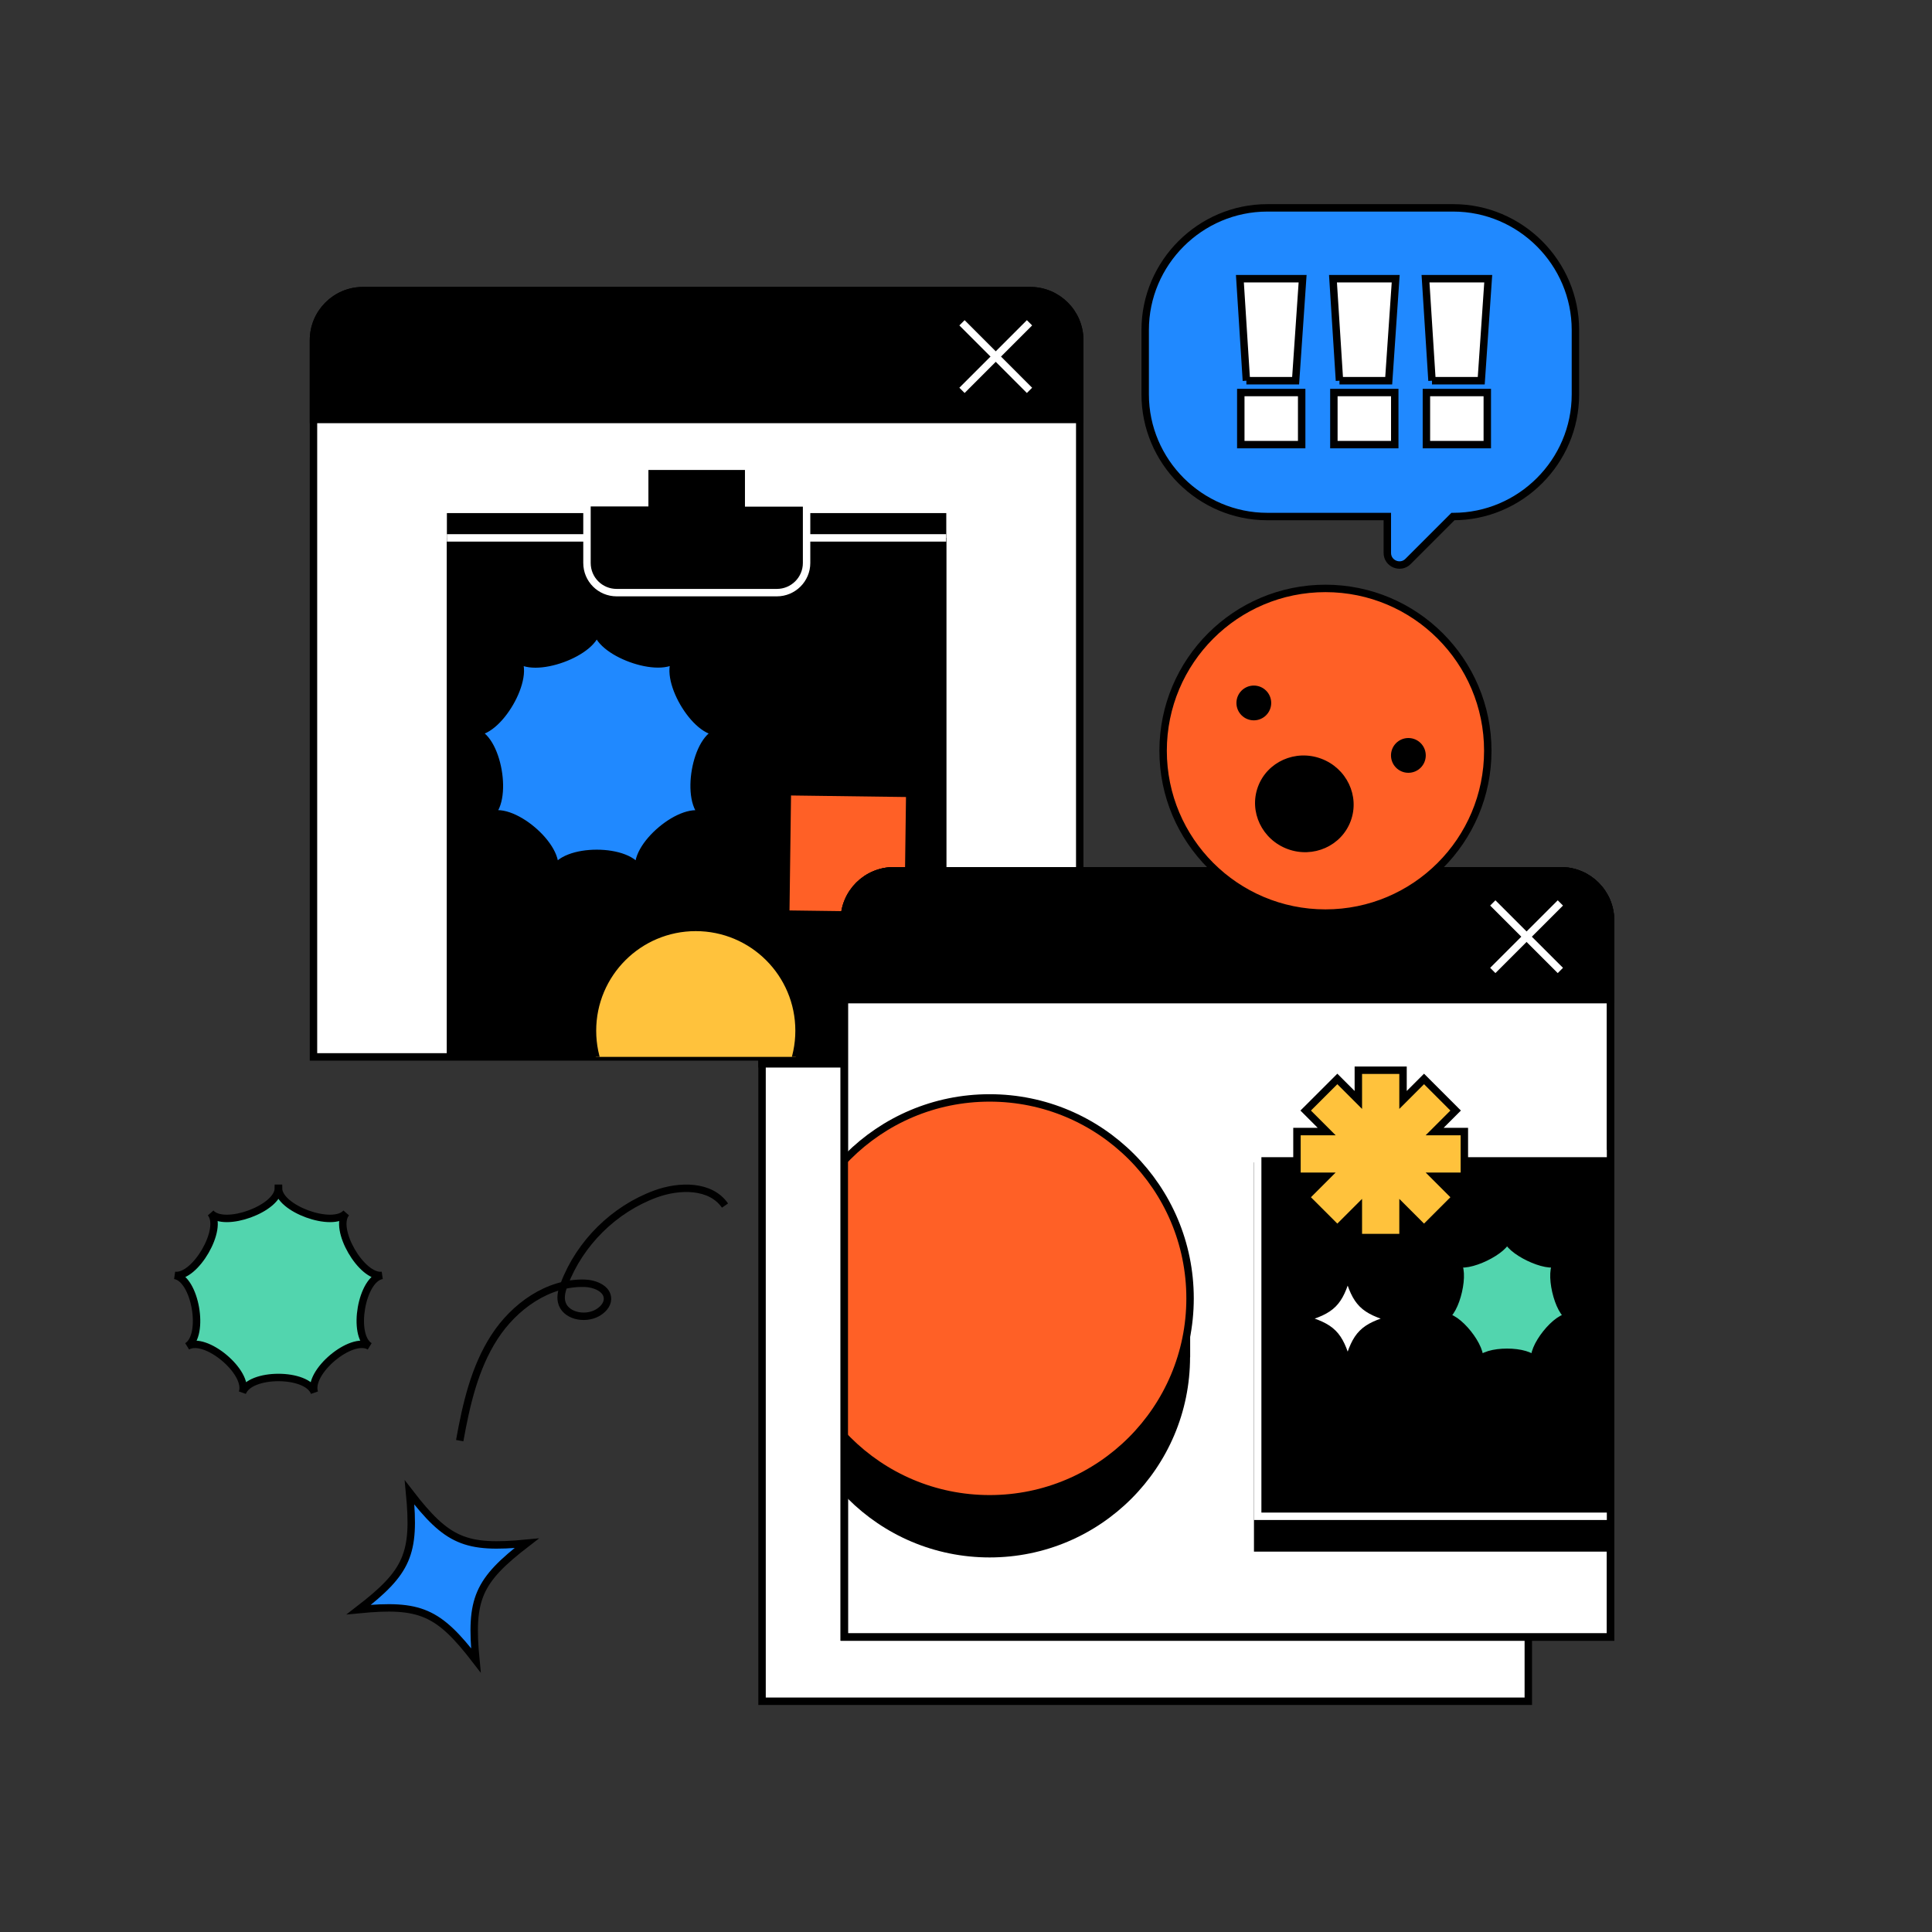
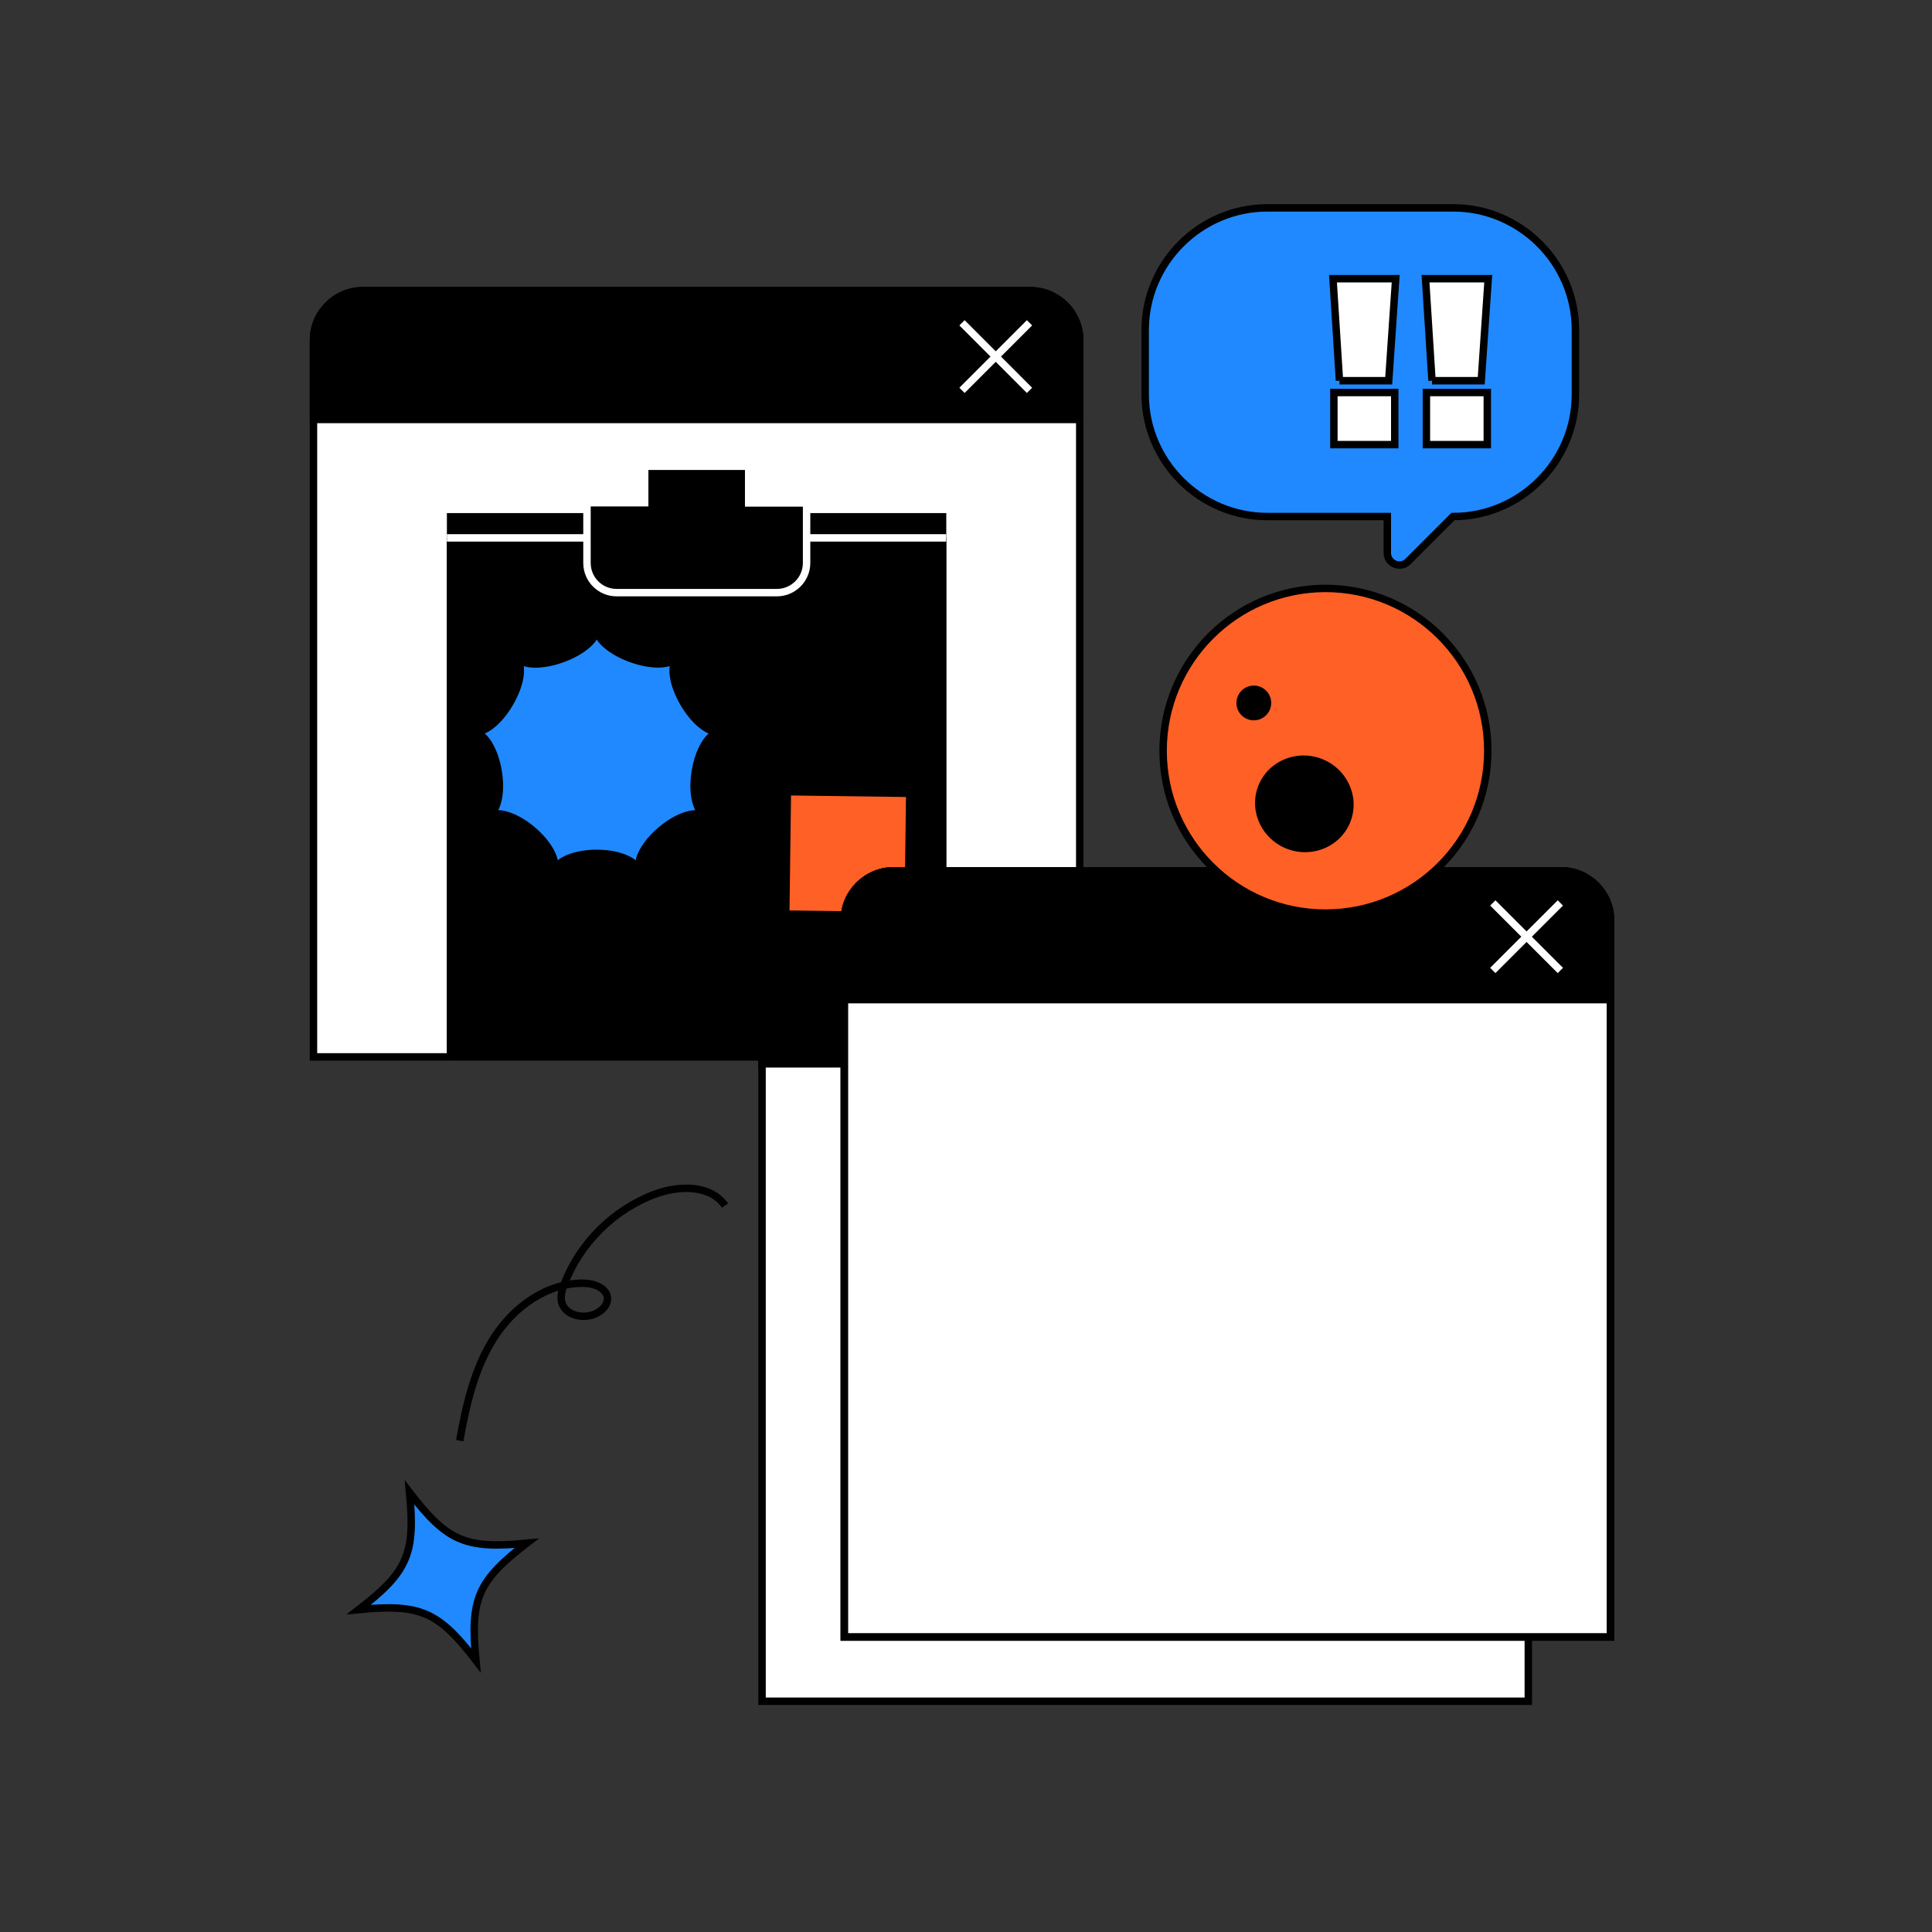
<svg xmlns="http://www.w3.org/2000/svg" id="_圖層_1" viewBox="0 0 390 390">
  <rect x="0" y="0" width="390" height="390" fill="#333333" stroke="none" />
  <defs>
    <clipPath id="clippath">
      <rect x="70.92" y="89.75" width="139.4" height="123.6" fill="none" />
    </clipPath>
    <clipPath id="clippath-1">
-       <rect x="170.43" y="206.86" width="154.68" height="123.6" fill="none" />
-     </clipPath>
+       </clipPath>
  </defs>
  <g>
    <rect x="153.83" y="188.74" width="154.68" height="154.68" fill="#fff" stroke="#000" stroke-miterlimit="10" stroke-width="1.5" />
    <rect x="153.83" y="188.74" width="154.68" height="26.01" stroke="#000" stroke-miterlimit="10" stroke-width="1.5" />
    <g>
      <line x1="284.74" y1="195.23" x2="298.38" y2="208.86" fill="none" stroke="#fff" stroke-miterlimit="10" stroke-width="1.5" />
      <line x1="298.38" y1="195.23" x2="284.74" y2="208.86" fill="none" stroke="#fff" stroke-miterlimit="10" stroke-width="1.5" />
    </g>
  </g>
  <g>
    <path d="M73.28,58.67H207.96c5.52,0,10,4.48,10,10V213.35H63.28V68.67c0-5.52,4.48-10,10-10Z" fill="#fff" stroke="#000" stroke-miterlimit="10" stroke-width="1.5" />
    <path d="M73.28,58.67H207.96c5.52,0,10,4.48,10,10v16.01H63.28v-16.01c0-5.52,4.48-10,10-10Z" stroke="#000" stroke-miterlimit="10" stroke-width="1.5" />
    <g>
      <line x1="194.19" y1="65.16" x2="207.82" y2="78.8" fill="none" stroke="#fff" stroke-miterlimit="10" stroke-width="1.5" />
      <line x1="207.82" y1="65.16" x2="194.19" y2="78.8" fill="none" stroke="#fff" stroke-miterlimit="10" stroke-width="1.5" />
    </g>
    <g clip-path="url(#clippath)">
      <g>
        <rect x="90.21" y="103.57" width="100.81" height="119.31" />
        <rect x="90.21" y="108.58" width="100.81" height="133.24" />
        <line x1="90.21" y1="108.58" x2="190.99" y2="108.58" fill="none" stroke="#fff" stroke-miterlimit="10" stroke-width="1.5" />
        <path d="M151.13,101.51v-7.39h-20.99v7.36h-11.65v12.16c0,3.32,2.67,5.99,5.99,5.99h32.35c3.28,0,5.99-2.67,5.99-5.99v-12.12h-11.69Z" stroke="#fff" stroke-miterlimit="10" stroke-width="1.5" />
-         <circle cx="140.45" cy="208.06" r="20.85" fill="#ffc23c" stroke="#000" stroke-miterlimit="10" stroke-width="1.5" />
        <rect x="158.78" y="159.98" width="24.71" height="24.71" transform="translate(-3.46 341.17) rotate(-89.24)" fill="#ff6026" stroke="#000" stroke-miterlimit="10" stroke-width="1.5" />
        <g>
          <path d="M120.47,126.79c0,4.87-13.06,9.63-16.27,5.92,3.25,3.68-3.72,15.73-8.66,15,4.94,.72,7.36,14.43,2.99,17.06,4.33-2.67,14.97,6.28,13.27,11.15,1.7-4.87,15.62-4.87,17.31,0-1.7-4.87,8.94-13.78,13.27-11.15-4.33-2.67-1.95-16.34,2.99-17.06-4.94,.72-11.9-11.29-8.66-15-3.21,3.68-16.27-1.08-16.27-5.92h0Z" fill="#2089ff" />
          <path d="M120.47,126.79c0,4.87-13.06,9.63-16.27,5.92,3.25,3.68-3.72,15.73-8.66,15,4.94,.72,7.36,14.43,2.99,17.06,4.33-2.67,14.97,6.28,13.27,11.15,1.7-4.87,15.62-4.87,17.31,0-1.7-4.87,8.94-13.78,13.27-11.15-4.33-2.67-1.95-16.34,2.99-17.06-4.94,.72-11.9-11.29-8.66-15-3.21,3.68-16.27-1.08-16.27-5.92h0Z" fill="none" stroke="#000" stroke-miterlimit="10" stroke-width="1.5" />
        </g>
      </g>
    </g>
  </g>
  <g>
    <path d="M180.43,175.78h134.68c5.52,0,10,4.48,10,10v144.68H170.43V185.78c0-5.52,4.48-10,10-10Z" fill="#fff" stroke="#000" stroke-miterlimit="10" stroke-width="1.5" />
    <path d="M180.43,175.78h134.68c5.52,0,10,4.48,10,10v16.01H170.43v-16.01c0-5.52,4.48-10,10-10Z" stroke="#000" stroke-miterlimit="10" stroke-width="1.5" />
    <g>
      <line x1="301.34" y1="182.27" x2="314.98" y2="195.9" fill="none" stroke="#fff" stroke-miterlimit="10" stroke-width="1.5" />
      <line x1="314.98" y1="182.27" x2="301.34" y2="195.9" fill="none" stroke="#fff" stroke-miterlimit="10" stroke-width="1.5" />
    </g>
    <g clip-path="url(#clippath-1)">
      <g>
        <circle cx="199.77" cy="273.93" r="40.46" />
        <path d="M253.88,235.4h77.07v77.07h-77.07v-77.07Z" stroke="#000" stroke-miterlimit="10" stroke-width="1.5" />
        <path d="M253.88,232.84h77.07v73.24h-77.07v-73.24Z" stroke="#fff" stroke-miterlimit="10" stroke-width="1.5" />
        <path d="M159.3,261.2h80.95v12.77h-80.95v-12.77Z" />
        <circle cx="199.77" cy="262.09" r="40.46" fill="#ff6026" stroke="#000" stroke-miterlimit="10" stroke-width="1.5" />
        <path d="M281.18,266.18c-6.01,1.73-7.4,3.13-9.13,9.13-1.73-6.01-3.13-7.4-9.13-9.13,6.01-1.73,7.4-3.13,9.13-9.13,1.73,6.01,3.13,7.4,9.13,9.13h0Z" fill="#fff" />
        <path d="M281.18,266.18c-6.01,1.73-7.4,3.13-9.13,9.13-1.73-6.01-3.13-7.4-9.13-9.13,6.01-1.73,7.4-3.13,9.13-9.13,1.73,6.01,3.13,7.4,9.13,9.13h0Z" fill="none" stroke="#000" stroke-miterlimit="10" stroke-width="1.5" />
-         <path d="M295.6,228.42h-6l4.24-4.24-6.38-6.38-4.24,4.24v-6h-9.02v6l-4.24-4.24-6.39,6.38,4.24,4.24h-6v9.02h6l-4.24,4.24,6.39,6.38,4.24-4.24v6h9.02v-6l4.24,4.24,6.38-6.38-4.24-4.24h6v-9.02Z" fill="#ffc23c" stroke="#000" stroke-miterlimit="10" stroke-width="1.5" />
        <path d="M304.22,249.85c0,2.48-8.24,6.45-10.28,4.95,2.04,1.5,0,10.42-2.54,11.12,2.54-.71,8.24,6.45,7.12,8.92,1.13-2.48,10.28-2.48,11.41,0-1.13-2.48,4.57-9.63,7.12-8.92-2.54-.71-4.57-9.63-2.54-11.12-2.04,1.5-10.28-2.47-10.28-4.95h0Z" fill="#52d5ae" />
        <path d="M304.22,249.85c0,2.48-8.24,6.45-10.28,4.95,2.04,1.5,0,10.42-2.54,11.12,2.54-.71,8.24,6.45,7.12,8.92,1.13-2.48,10.28-2.48,11.41,0-1.13-2.48,4.57-9.63,7.12-8.92-2.54-.71-4.57-9.63-2.54-11.12-2.04,1.5-10.28-2.47-10.28-4.95h0Z" fill="none" stroke="#000" stroke-miterlimit="10" stroke-width="1.5" />
      </g>
    </g>
    <path d="M180.43,175.78h134.68c5.52,0,10,4.48,10,10v144.68H170.43V185.78c0-5.52,4.48-10,10-10Z" fill="none" stroke="#000" stroke-miterlimit="10" stroke-width="1.5" />
  </g>
  <g>
    <circle cx="267.56" cy="151.55" r="32.77" fill="#ff6026" stroke="#000" stroke-miterlimit="10" stroke-width="1.5" />
    <circle cx="253.1" cy="141.9" r="3.51" />
-     <circle cx="284.3" cy="152.49" r="3.51" />
    <ellipse cx="263.31" cy="162.28" rx="9.73" ry="9.98" transform="translate(19.88 353.09) rotate(-69.74)" />
  </g>
-   <path d="M56.19,239.87c0,4.09-10.96,8.08-13.67,4.98,2.71,3.1-3.12,13.2-7.27,12.6,4.15,.6,6.18,12.09,2.53,14.33,3.65-2.23,12.59,5.26,11.15,9.35,1.44-4.09,13.11-4.09,14.55,0-1.44-4.09,7.49-11.59,11.15-9.35-3.65-2.23-1.63-13.72,2.53-14.33-4.15,.6-9.98-9.5-7.27-12.6-2.71,3.1-13.67-.89-13.67-4.98Z" fill="#52d5ae" stroke="#000" stroke-miterlimit="10" stroke-width="1.5" />
+   <path d="M56.19,239.87Z" fill="#52d5ae" stroke="#000" stroke-miterlimit="10" stroke-width="1.5" />
  <path d="M293.35,41.96h-37.52c-13.56,0-24.66,11.1-24.66,24.66v12.99c0,13.56,11.1,24.66,24.66,24.66h24.22v7.34c0,2.18,2.64,3.27,4.18,1.73l9.07-9.07h.06c13.56,0,24.66-11.1,24.66-24.66v-12.99c0-13.56-11.1-24.66-24.66-24.66Z" fill="#2089ff" stroke="#000" stroke-miterlimit="10" stroke-width="1.5" />
  <path d="M270.39,76.85l-1.31-20.59h12.66s-1.41,20.59-1.41,20.59h-9.94Zm-1.13,12.9v-10.51s12.29,0,12.29,0v10.51s-12.29,0-12.29,0Z" fill="#fff" stroke="#000" stroke-miterlimit="10" stroke-width="1.5" />
  <path d="M289.07,76.85l-1.31-20.59h12.66s-1.41,20.59-1.41,20.59h-9.94Zm-1.13,12.9v-10.51s12.29,0,12.29,0v10.51s-12.29,0-12.29,0Z" fill="#fff" stroke="#000" stroke-miterlimit="10" stroke-width="1.5" />
-   <path d="M251.6,76.85l-1.31-20.59h12.66s-1.41,20.59-1.41,20.59h-9.94Zm-1.13,12.9v-10.51s12.29,0,12.29,0v10.51s-12.29,0-12.29,0Z" fill="#fff" stroke="#000" stroke-miterlimit="10" stroke-width="1.5" />
  <path d="M146.35,243.36c-2.91-4.21-9.23-4.1-14.03-2.34-8.35,3.07-15.25,9.88-18.42,18.2-.43,1.13-.8,2.35-.54,3.54,.63,2.85,4.63,3.69,7.19,2.28,1.07-.59,2.06-1.6,2.08-2.83,.02-2.08-2.56-3.11-4.64-3.17-7.39-.19-14.19,4.68-18.2,10.89-4.01,6.21-5.68,13.61-6.99,20.88" fill="none" stroke="#000" stroke-width="1.5" />
  <g>
    <path d="M96.07,335.17c-7.61-9.88-11.24-11.45-23.65-10.25,9.88-7.61,11.45-11.24,10.25-23.65,7.61,9.88,11.24,11.45,23.65,10.25-9.88,7.61-11.45,11.24-10.25,23.65Z" fill="#2089ff" />
    <path d="M96.07,335.17c-7.61-9.88-11.24-11.45-23.65-10.25,9.88-7.61,11.45-11.24,10.25-23.65,7.61,9.88,11.24,11.45,23.65,10.25-9.88,7.61-11.45,11.24-10.25,23.65Z" fill="none" stroke="#000" stroke-miterlimit="10" stroke-width="1.5" />
  </g>
  <rect x="0" width="390" height="390" fill="none" />
</svg>